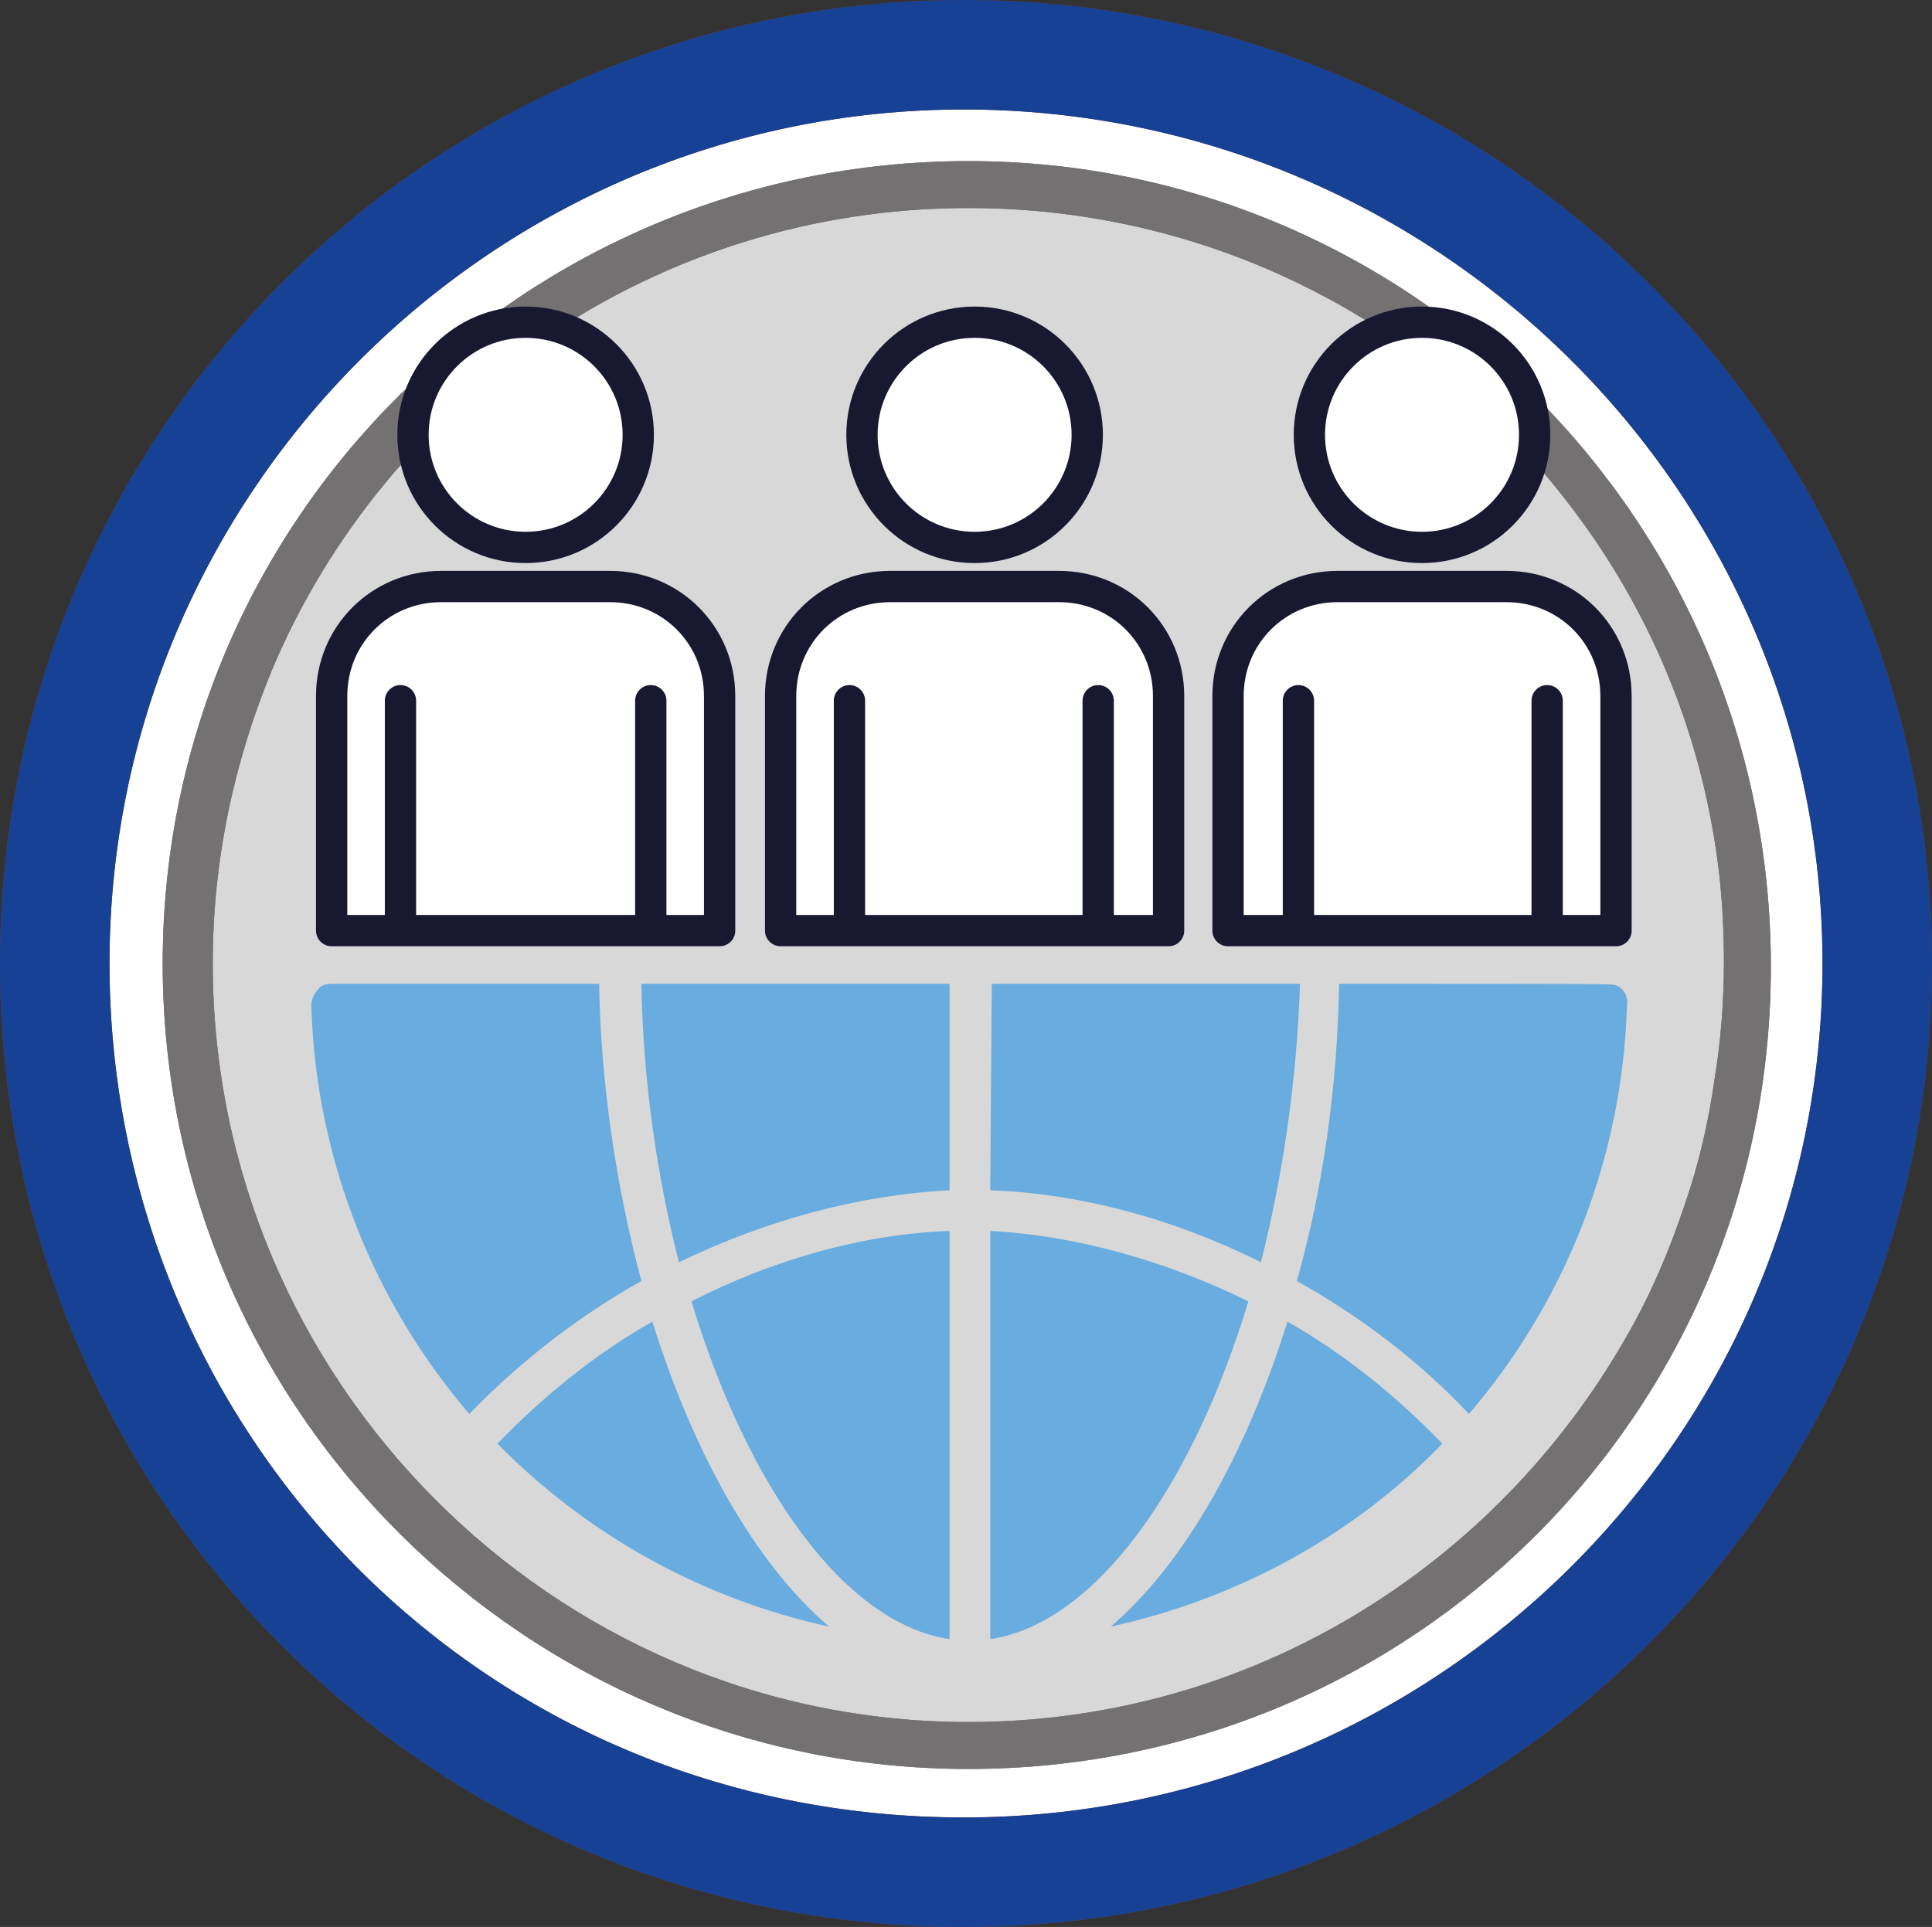
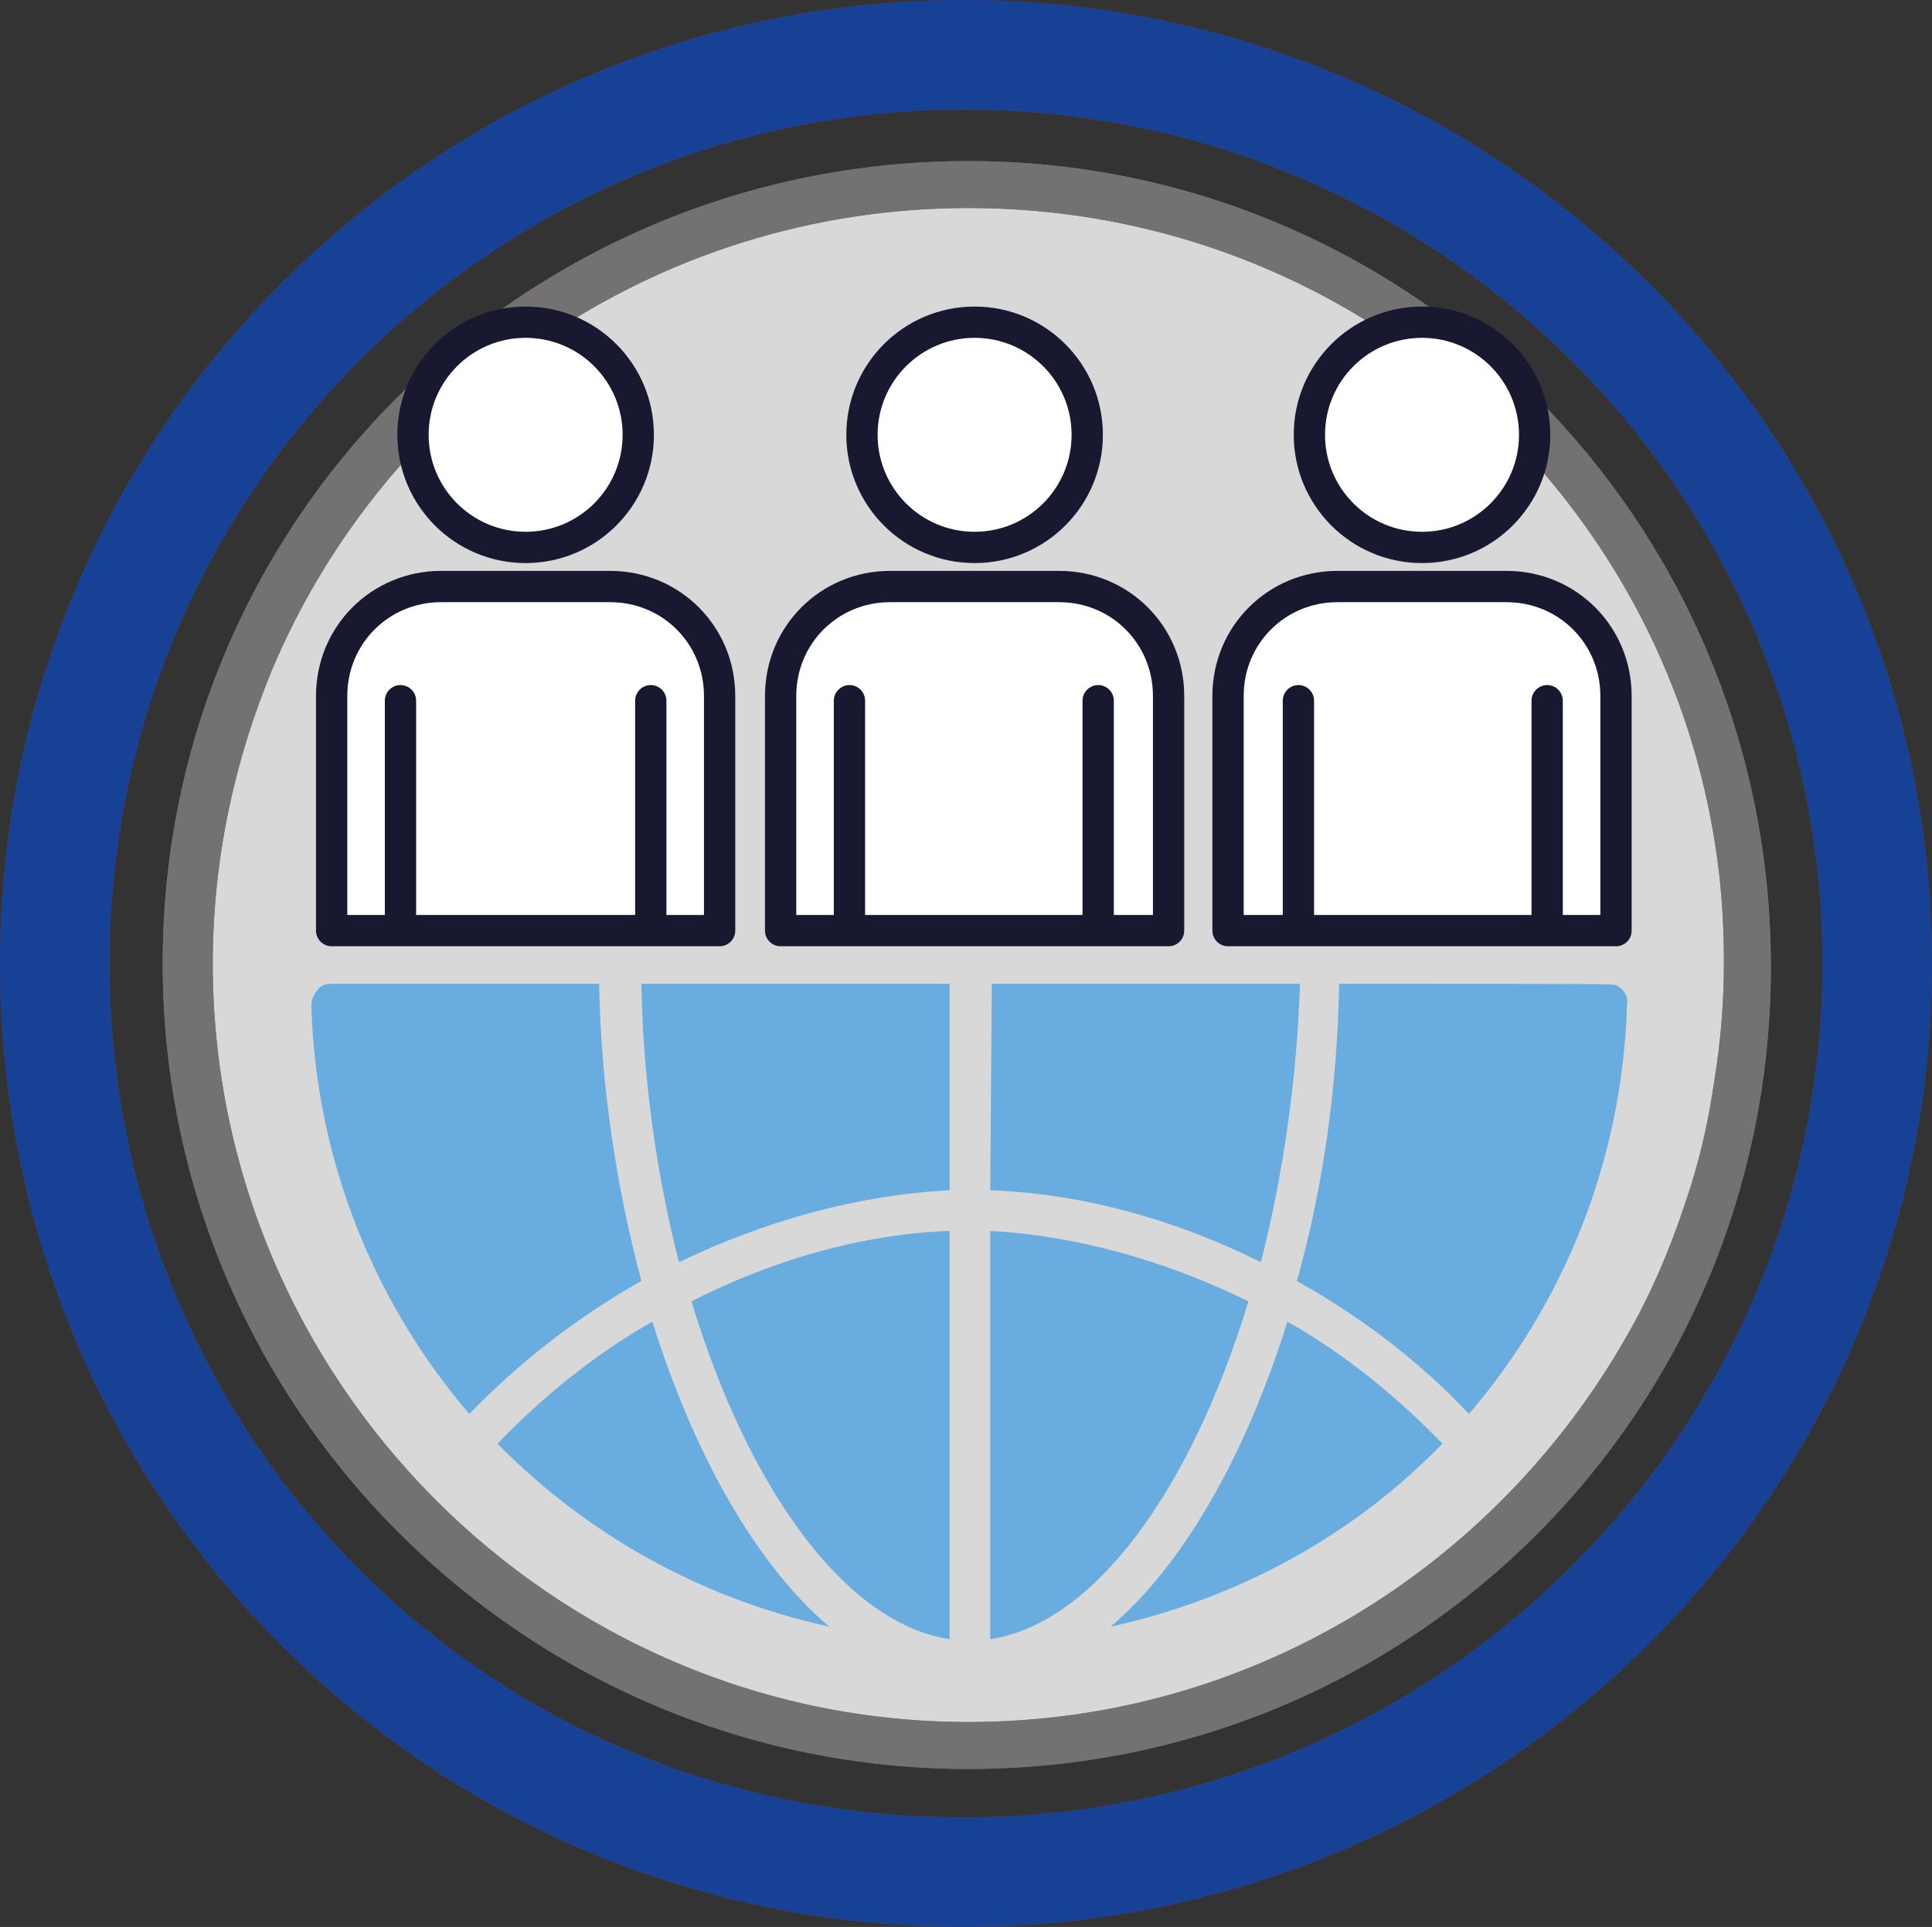
<svg xmlns="http://www.w3.org/2000/svg" version="1.1" id="Ebene_1" x="0px" y="0px" viewBox="0 0 123.5 123.2" style="enable-background:new 0 0 123.5 123.2;" xml:space="preserve">
  <rect x="0" y="0" width="123.5" height="123.2" fill="#333333" stroke="none" />
  <style type="text/css">
	.st0{fill:#FFFFFF;}
	.st1{fill:#814049;}
	.st2{fill:#D8D8D8;}
	.st3{fill:#727070;}
	.st4{fill:#164194;}
	.st5{fill:#737171;}
	.st6{fill:#69ACDF;}
	.st7{fill:#FFFFFF;stroke:#181830;stroke-width:2;stroke-linecap:round;stroke-linejoin:round;stroke-miterlimit:10;}
	.st8{fill:none;stroke:#181830;stroke-width:2;stroke-linecap:round;stroke-linejoin:round;stroke-miterlimit:10;}
</style>
  <g>
    <g>
      <g>
-         <path class="st0" d="M120,61.6c0,2.9-0.2,5.8-0.6,8.5c-0.4,2.8-1,5.5-1.8,8.2c-0.5,1.8-1.1,3.5-1.8,5.2c-1,2.5-2.2,4.8-3.5,7.1     c-1.4,2.4-2.9,4.7-4.6,6.8c-1.7,2.2-3.6,4.2-5.5,6.1c-2.5,2.4-5.3,4.6-8.3,6.6c-2.8,1.9-5.8,3.5-8.9,4.8     c-7.1,3.1-15,4.8-23.3,4.8c-32.3,0-58.1-25.9-58.1-58.1s25.8-58.1,58-58.1S120,29.5,120,61.6" />
        <path class="st1" d="M61.6,123.2c-16.5,0-32-6.4-43.6-18S0,78.1,0,61.6C0,27.6,27.6,0,61.6,0c34.1,0,61.9,27.6,61.9,61.6     S95.7,123.2,61.6,123.2z M61.6,7C31.5,7,7,31.5,7,61.6c0,14.6,5.7,28.4,15.9,38.7c10.3,10.3,24,15.9,38.7,15.9     c30.3,0,54.9-24.5,54.9-54.6S91.9,7,61.6,7z" />
      </g>
    </g>
    <g>
      <g>
        <g>
          <path class="st2" d="M111.9,61.6c0,27.6-22.3,49.8-50,49.8S12.1,89.2,12.1,61.6s22.2-49.8,49.8-49.8S111.9,34.1,111.9,61.6" />
        </g>
        <g>
          <path class="st3" d="M61.9,113.1c-28.3,0-51.5-23-51.5-51.5s23.2-51.3,51.5-51.3s51.3,23,51.3,51.5S90.3,113.1,61.9,113.1z       M61.9,13.3c-20,0-37.2,12.2-44.5,29.5c-2.4,5.8-3.8,12.1-3.8,18.8c0,26.6,21.7,48.5,48.3,48.5c18,0,33.7-9.9,42.1-24.7      c1.5-2.6,2.7-5.4,3.7-8.4c0.9-2.6,1.5-5.2,1.9-8c0.4-2.4,0.6-5,0.6-7.5c0-1.9-0.1-3.8-0.3-5.6c-1-8.6-4.2-16.4-9.1-23      C92,21,77.9,13.3,61.9,13.3z" />
        </g>
      </g>
    </g>
    <g>
      <path class="st4" d="M61.6,123.2c-16.5,0-32-6.4-43.6-18S0,78.1,0,61.6C0,27.6,27.6,0,61.6,0c34.1,0,61.9,27.6,61.9,61.6    S95.7,123.2,61.6,123.2z M61.6,7C31.5,7,7,31.5,7,61.6c0,14.6,5.7,28.4,15.9,38.7c10.3,10.3,24,15.9,38.7,15.9    c30.3,0,54.9-24.5,54.9-54.6S91.9,7,61.6,7z" />
    </g>
    <g>
      <g>
        <g>
          <path class="st5" d="M61.9,113.1c-28.3,0-51.5-23-51.5-51.5s23.2-51.3,51.5-51.3s51.3,23,51.3,51.5S90.3,113.1,61.9,113.1z       M61.9,13.3c-20,0-37.2,12.2-44.5,29.5c-2.4,5.8-3.8,12.1-3.8,18.8c0,26.6,21.7,48.5,48.3,48.5c18,0,33.7-9.9,42.1-24.7      c1.5-2.6,2.7-5.4,3.7-8.4c0.9-2.6,1.5-5.2,1.9-8c0.4-2.4,0.6-5,0.6-7.5c0-1.9-0.1-3.8-0.3-5.6c-1-8.6-4.2-16.4-9.1-23      C92,21,77.9,13.3,61.9,13.3z" />
        </g>
      </g>
    </g>
  </g>
  <g>
    <path class="st6" d="M71,104c8.2-1.8,15.6-5.9,21.2-11.7c-2.9-3-6.2-5.7-9.9-7.8C79.7,92.8,75.8,99.9,71,104L71,104z" />
    <path class="st6" d="M63.3,76.1c5.7,0.2,11.7,1.8,17.3,4.6c1.4-5.5,2.3-11.6,2.5-17.8c-5.1,0-11.6,0-19.7,0L63.3,76.1L63.3,76.1z" />
    <path class="st6" d="M60.7,104.8V78.7c-5.5,0.2-11.2,1.8-16.5,4.5C47.8,95.1,54,103.8,60.7,104.8L60.7,104.8z" />
    <path class="st6" d="M103.3,63c-0.2-0.1-0.3-0.1-17.7-0.1l0,0c-0.1,6.4-1,13-2.7,19c4.1,2.3,7.8,5.1,11,8.5c6-7,9.8-16.1,10.1-26.1   C104.1,63.7,103.8,63.2,103.3,63L103.3,63z" />
    <path class="st6" d="M63.3,78.7v26.1c6.7-1,12.9-9.7,16.5-21.6C74.5,80.6,68.8,79,63.3,78.7L63.3,78.7z" />
    <path class="st6" d="M43.4,80.7c5.6-2.7,11.5-4.3,17.3-4.6V62.9c-6.9,0-13.7,0-19.7,0C41.1,69.1,42,75.2,43.4,80.7L43.4,80.7z" />
    <path class="st6" d="M41.7,84.5c-3.7,2.1-7,4.8-9.9,7.8c5.7,5.8,13,9.9,21.2,11.7C48.2,99.9,44.3,92.8,41.7,84.5L41.7,84.5z" />
    <path class="st6" d="M38.3,62.9L38.3,62.9c-9.9,0-17,0-17.1,0l0,0c-0.4,0-0.7,0.1-0.9,0.4c-0.2,0.2-0.4,0.6-0.4,1   c0.3,10,4.1,19.1,10.1,26.1c3.2-3.3,6.9-6.2,11-8.5C39.4,75.9,38.4,69.3,38.3,62.9L38.3,62.9z" />
  </g>
  <g>
    <g>
      <circle class="st7" cx="62.3" cy="27.8" r="7.2" />
      <path class="st7" d="M49.9,59.5v-15c0-3.9,3.1-7,7-7h10.8c3.9,0,7,3.1,7,7v15H49.9z" />
      <line class="st8" x1="54.3" y1="59.4" x2="54.3" y2="44.8" />
      <line class="st8" x1="70.2" y1="44.8" x2="70.2" y2="59.4" />
    </g>
    <g>
      <circle class="st7" cx="90.9" cy="27.8" r="7.2" />
      <path class="st7" d="M78.5,59.5v-15c0-3.9,3.1-7,7-7h10.8c3.9,0,7,3.1,7,7v15H78.5z" />
      <line class="st8" x1="83" y1="59.4" x2="83" y2="44.8" />
      <line class="st8" x1="98.9" y1="44.8" x2="98.9" y2="59.4" />
    </g>
    <g>
      <circle class="st7" cx="33.6" cy="27.8" r="7.2" />
      <path class="st7" d="M21.2,59.5v-15c0-3.9,3.1-7,7-7H39c3.9,0,7,3.1,7,7v15H21.2z" />
      <line class="st8" x1="25.6" y1="59.4" x2="25.6" y2="44.8" />
      <line class="st8" x1="41.6" y1="44.8" x2="41.6" y2="59.4" />
    </g>
  </g>
</svg>